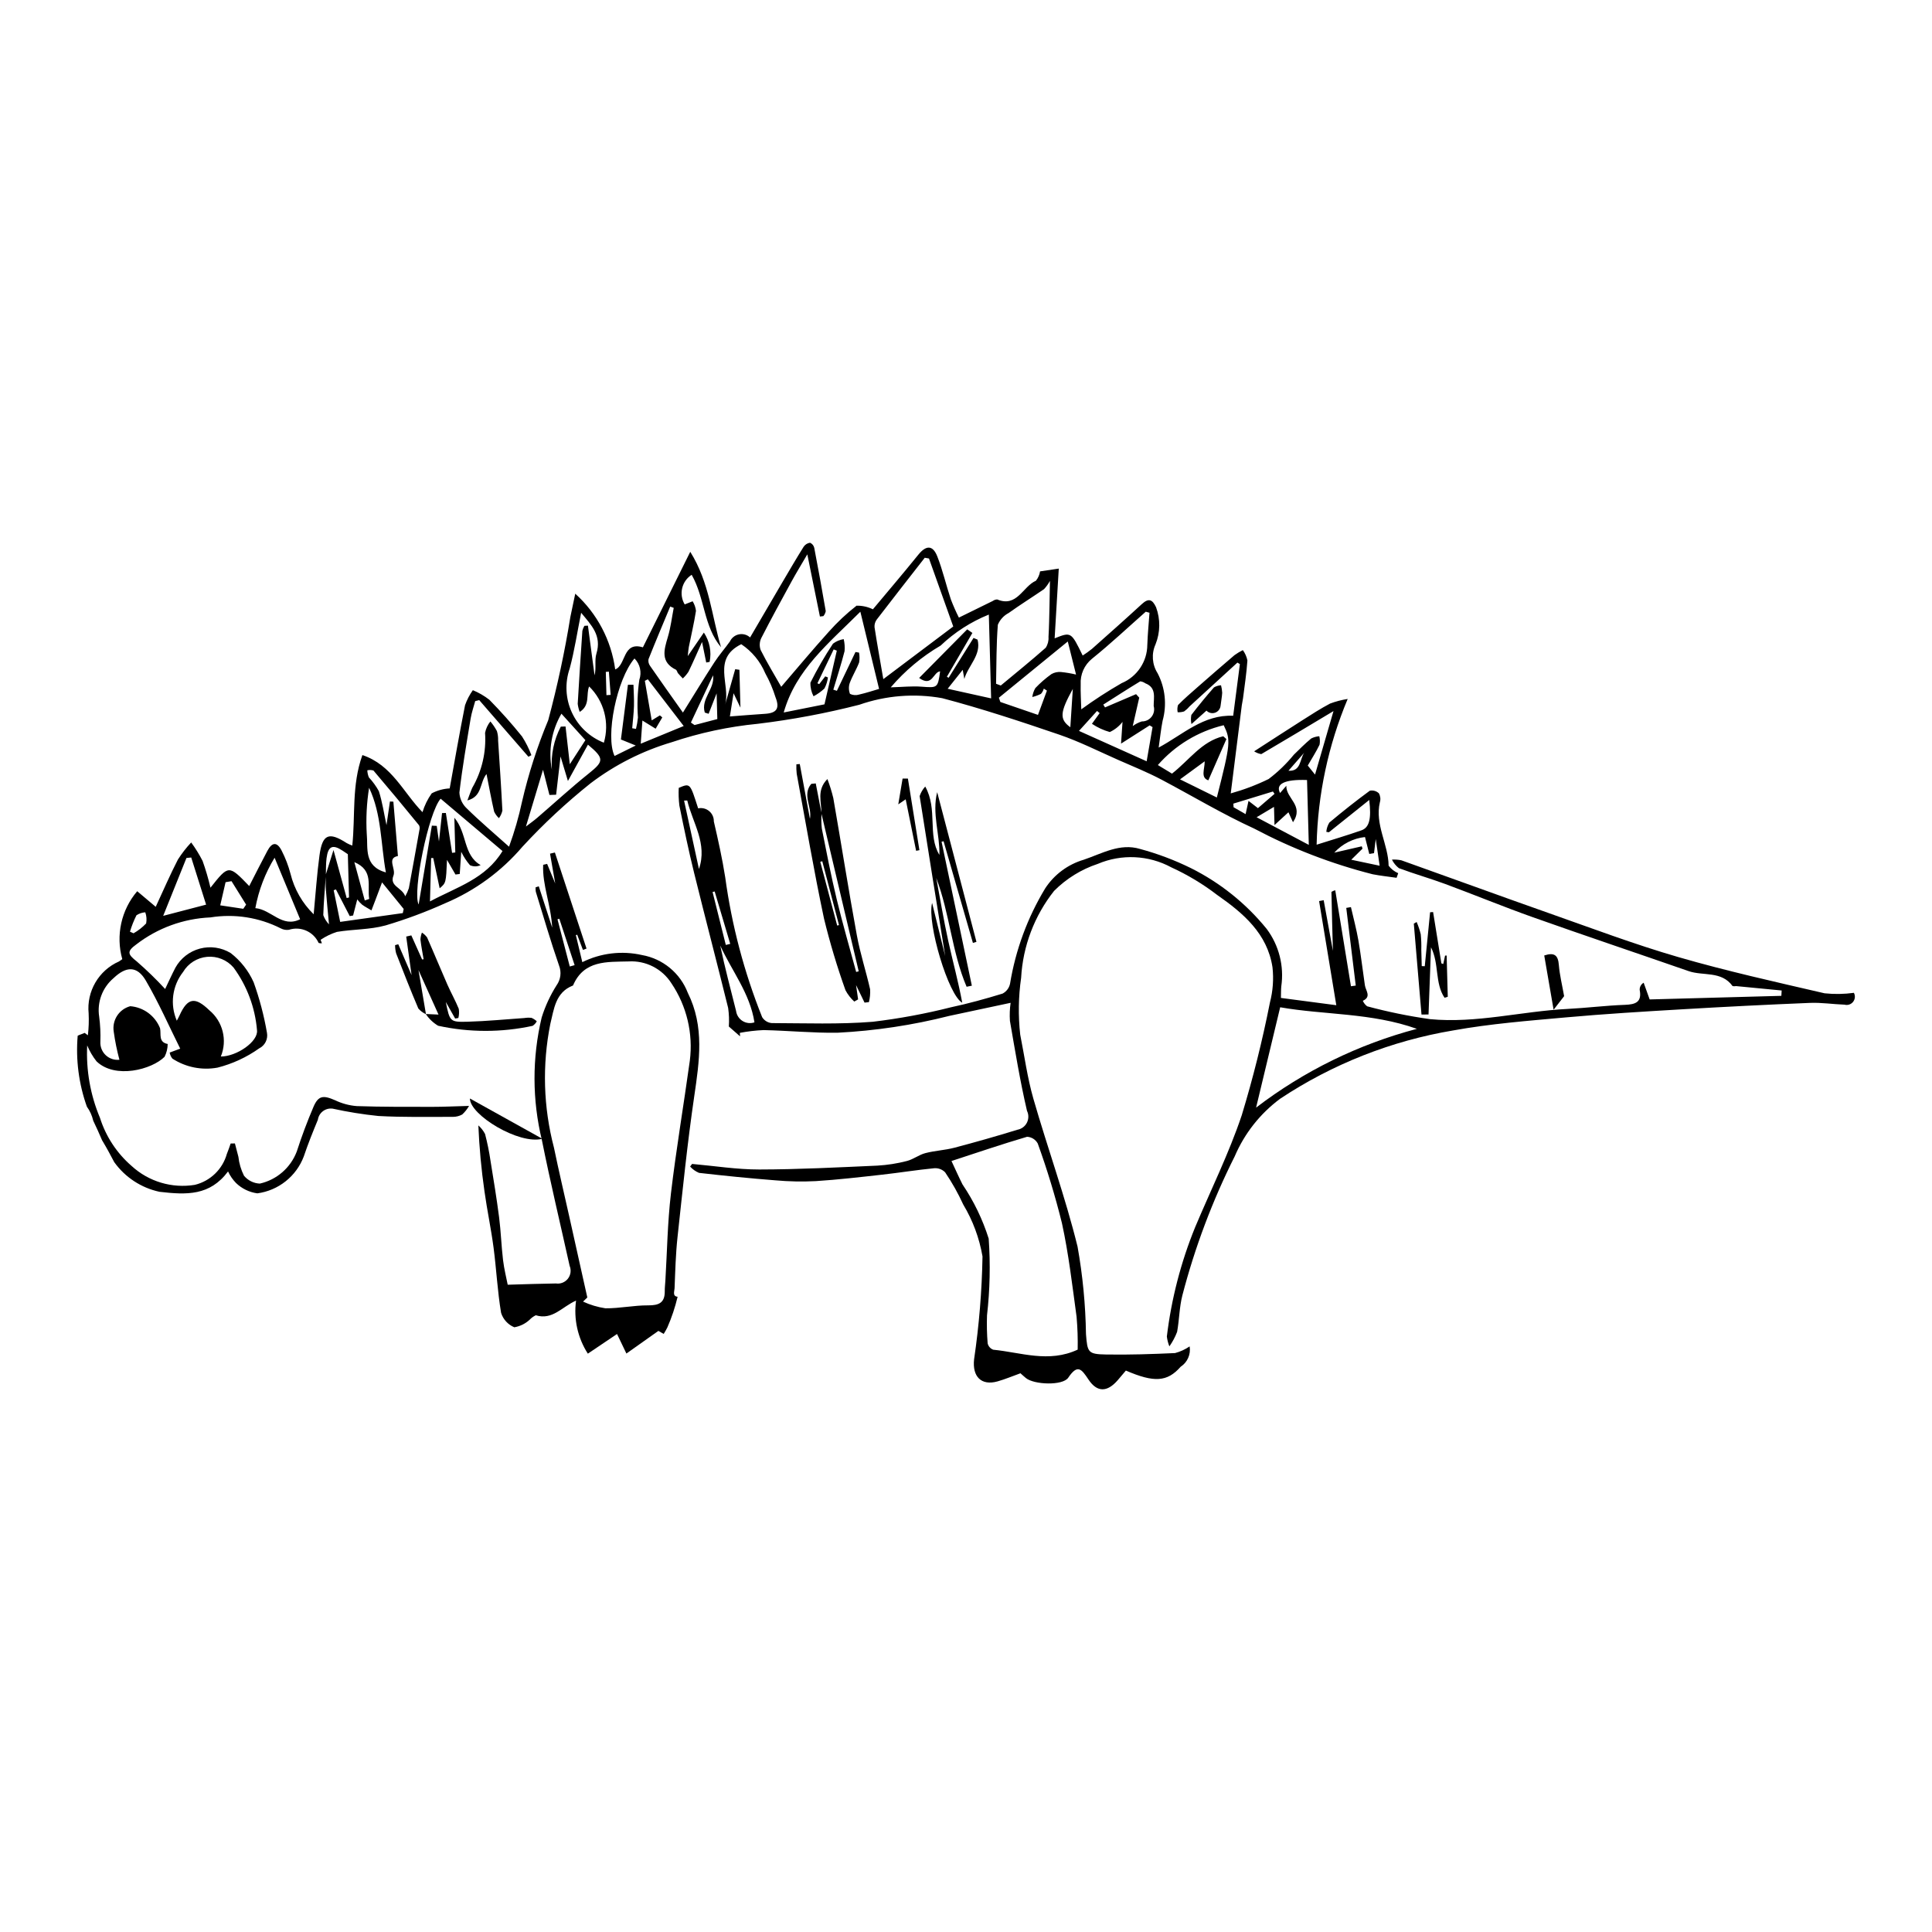
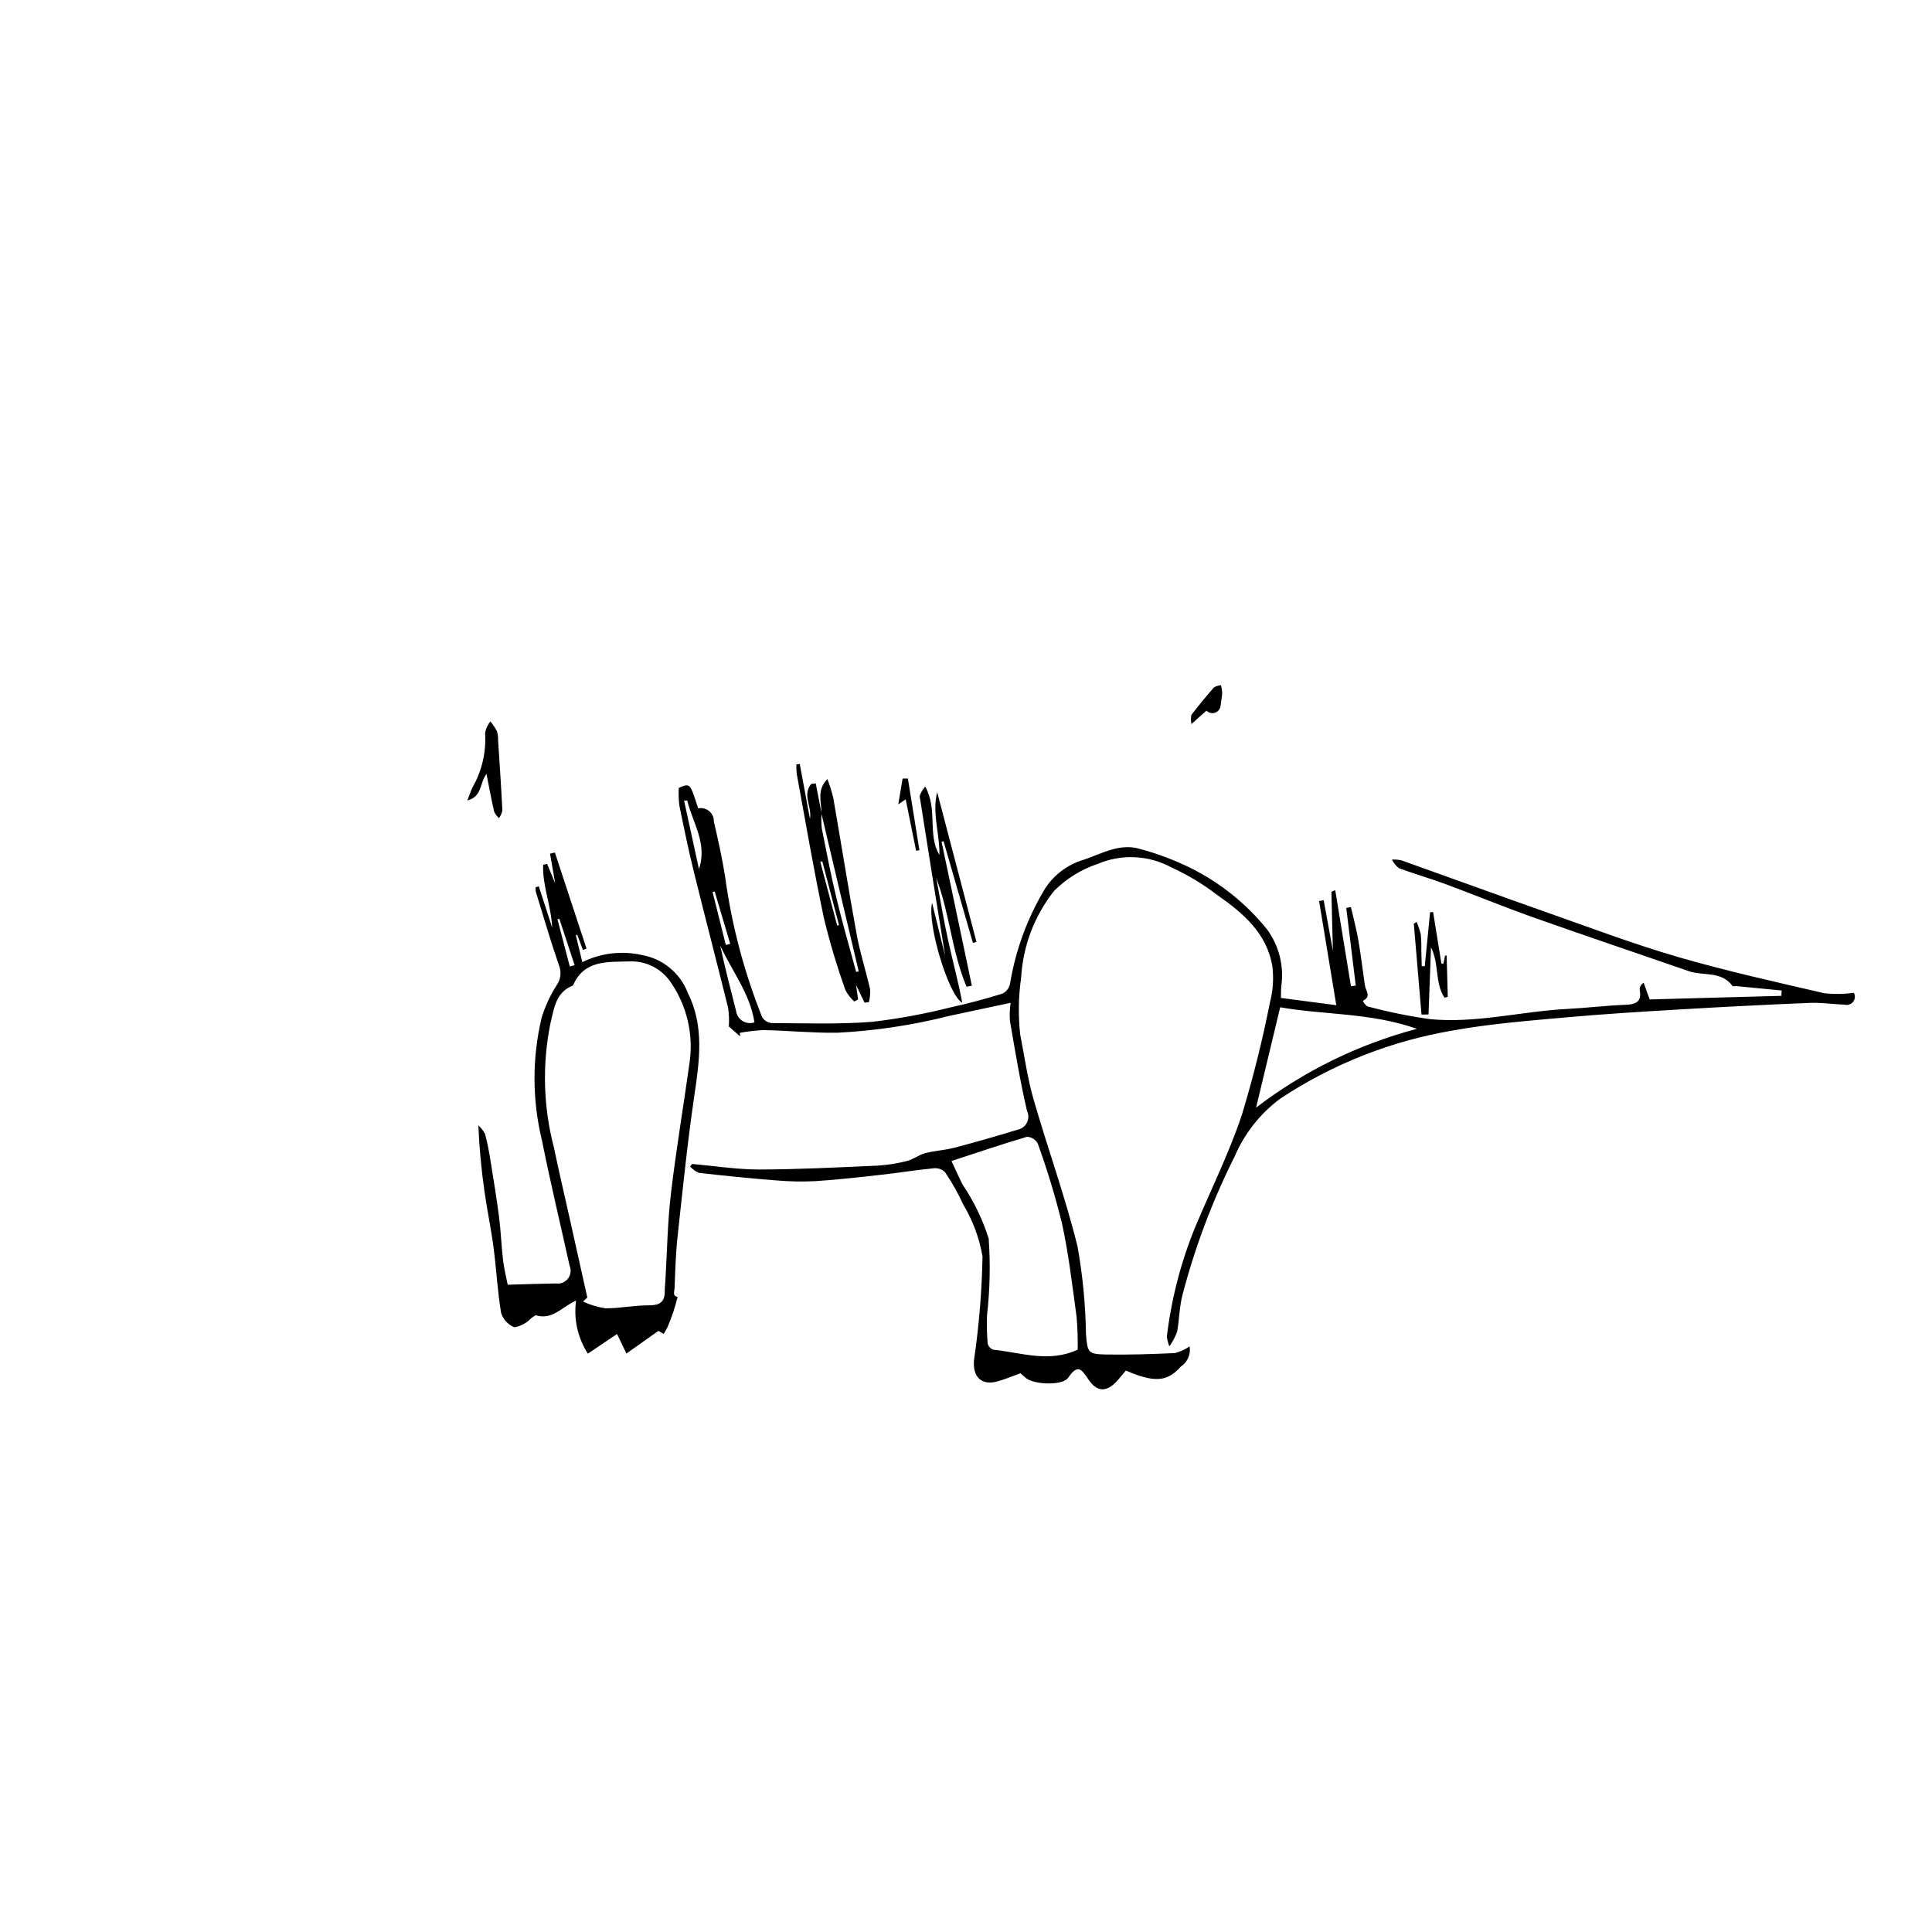
<svg xmlns="http://www.w3.org/2000/svg" fill="#000000" width="800px" height="800px" version="1.1" viewBox="144 144 512 512">
  <g>
-     <path d="m512 373.42c-0.09-5.707-3.695-10.914-2.32-16.809 0.242-0.797 0.145-1.656-0.266-2.383-0.641-0.605-1.539-0.859-2.402-0.68-3.664 2.688-7.234 5.516-10.715 8.438l-0.004 0.004c-0.457 0.746-0.738 1.59-0.809 2.461l0.688 0.109c3.488-2.793 6.977-5.582 10.691-8.559 0.594 4.981 0.035 7.305-2.074 8.047-3.746 1.32-7.566 2.438-11.871 3.805 0.297-13.277 3.09-26.379 8.234-38.625-1.594 0.25-3.16 0.656-4.668 1.223-2.519 1.328-4.922 2.887-7.328 4.414-4.129 2.621-8.227 5.297-12.797 8.242 0.574 0.375 1.215 0.625 1.891 0.742 6.117-3.59 12.195-7.246 19.141-11.406-1.801 6.188-3.352 11.527-4.894 16.828l-1.926-2.391c1.078-1.867 2.215-3.637 3.121-5.516l0.004-0.004c0.141-0.746 0.113-1.516-0.07-2.254-0.746 0.059-1.477 0.262-2.144 0.598-1.621 1.348-3.117 2.844-4.621 4.32v0.004c-1.957 2.398-4.195 4.555-6.664 6.422-3.223 1.574-6.586 2.848-10.039 3.809 0.965-7.703 1.945-15.516 2.93-23.324 0.078-0.625 0.246-1.238 0.324-1.863 0.422-3.34 0.938-6.676 1.164-10.027l0.004-0.004c-0.199-0.992-0.613-1.934-1.211-2.754-0.77 0.383-1.508 0.824-2.207 1.328-3.305 2.809-6.57 5.656-9.828 8.512-1.75 1.535-3.516 3.059-5.141 4.715-0.199 0.621-0.23 1.281-0.094 1.918 0.578 0.02 1.152-0.055 1.703-0.223 0.516-0.367 0.984-0.797 1.391-1.285 4.242-3.891 8.488-7.773 12.734-11.66l0.656 0.398c-0.605 4.664-1.211 9.328-1.777 13.691-7.91-0.34-13.254 4.941-19.746 8.43 0.379-2.629 0.605-4.898 1.047-7.121 1.164-4.203 0.691-8.691-1.32-12.559-1.473-2.301-1.684-5.191-0.559-7.68 1.266-3.148 1.316-6.652 0.141-9.832-0.984-2.102-1.988-2.477-3.777-0.828-4.359 4.012-8.793 7.941-13.223 11.875-0.785 0.629-1.602 1.215-2.445 1.754-3.07-6.293-3.07-6.293-7.434-4.555 0.363-6.133 0.719-12.141 1.094-18.484-2.195 0.328-3.578 0.535-4.957 0.738-0.145 0.91-0.523 1.766-1.098 2.481-3.481 1.508-4.992 7.141-10.25 4.961-0.422 0.004-0.828 0.141-1.168 0.391-2.859 1.395-5.711 2.805-8.996 4.418v0.004c-0.793-1.574-1.504-3.188-2.133-4.836-1.258-3.773-2.144-7.68-3.586-11.375-1.195-3.059-2.973-3.008-5.023-0.473-4.109 5.082-8.352 10.055-12.047 14.48-1.348-0.66-2.836-0.988-4.336-0.957-2.656 2.078-5.121 4.391-7.359 6.914-4.344 4.82-8.5 9.809-12.602 14.578-1.773-3.121-3.75-6.363-5.449-9.746v0.004c-0.379-1.043-0.316-2.191 0.176-3.188 2.586-5.062 5.32-10.051 8.047-15.043 1.172-2.144 2.449-4.227 4.141-7.121l3.34 16.473 0.922-0.105-0.004-0.004c0.316-0.379 0.531-0.832 0.629-1.316-0.961-5.606-1.98-11.203-3.051-16.793-0.141-0.598-0.555-1.094-1.117-1.336-0.684 0.102-1.293 0.48-1.684 1.051-1.902 3.039-3.711 6.141-5.527 9.23-2.871 4.887-5.723 9.781-8.672 14.816l0.004 0.004c-0.793-0.73-1.887-1.035-2.941-0.824-1.059 0.207-1.949 0.906-2.406 1.883-1.355 1.887-2.898 3.644-4.16 5.59-2.723 4.195-5.316 8.477-8.297 13.254-3.043-4.305-5.906-8.316-8.707-12.371h0.004c-0.379-0.516-0.531-1.16-0.414-1.785 1.859-4.672 3.82-9.301 5.75-13.941l0.93 0.352c-0.5 2.566-0.805 5.188-1.547 7.684-1.023 3.441-2.059 6.699 2.207 8.746 0.172 0.254 0.309 0.531 0.41 0.82 0.418 0.512 0.891 0.973 1.344 1.453 0.57-0.531 1.078-1.133 1.504-1.789 1.164-2.387 2.215-4.828 3.59-7.879 0.484 2.391 0.797 3.918 1.105 5.449l0.902-0.168v-0.004c0.547-2.688-0.004-5.484-1.527-7.766-1.488 2.172-2.731 3.988-4.273 6.238 0.137-1.18 0.164-1.805 0.285-2.41 0.641-3.195 1.398-6.371 1.898-9.586-0.105-0.898-0.41-1.766-0.887-2.535l-2.102 0.832c-1.605-2.688-0.789-6.164 1.848-7.852 3.508 6.164 3.164 13.699 7.781 19.195-2.469-8.234-3.039-17.09-8.156-25.289-4.477 9.035-8.57 17.289-12.551 25.32-5.426-1.66-4.426 4.758-7.34 5.852-1.047-7.731-4.797-14.84-10.586-20.07-0.535 2.543-0.922 4.344-1.293 6.148-1.488 9.215-3.445 18.352-5.867 27.367-2.91 6.988-5.234 14.211-6.941 21.586-0.867 4.059-2.019 8.051-3.449 11.949-4.16-3.727-7.797-6.793-11.172-10.121v-0.004c-1.188-1.09-1.902-2.606-1.98-4.219 0.762-6.57 1.902-13.098 2.981-19.629 0.258-1.562 0.797-3.074 1.207-4.609l1.066-0.262 13.043 15.012 0.781-0.422v-0.004c-0.648-1.742-1.484-3.406-2.492-4.969-2.719-3.379-5.606-6.621-8.648-9.711-1.34-1.039-2.812-1.895-4.375-2.539-0.871 1.223-1.566 2.559-2.066 3.977-1.516 7.613-2.836 15.27-4.07 22.055-1.664 0.086-3.285 0.531-4.762 1.305-1.082 1.52-1.906 3.203-2.445 4.988-5.078-5.176-8.082-12.5-15.926-15.129-2.883 7.996-1.836 15.992-2.68 23.984-0.508-0.18-1-0.398-1.473-0.656-4.75-3.062-6.457-2.375-7.223 3.281-0.676 4.977-1 10-1.539 15.582-3.008-2.934-5.133-6.652-6.137-10.734-0.562-2.137-1.355-4.199-2.363-6.164-1.215-2.34-2.519-2.25-3.773 0.105-1.633 3.062-3.184 6.168-4.805 9.312-5.445-5.648-5.445-5.648-10.27 0.438v0.004c-0.562-2.402-1.258-4.773-2.086-7.098-0.871-1.711-1.883-3.348-3.023-4.894-1.312 1.395-2.488 2.91-3.516 4.523-2.094 4.059-3.902 8.266-5.883 12.531-1.766-1.484-3.254-2.742-4.906-4.133-4.242 4.965-5.723 11.719-3.957 18.004-0.168 0.117-0.496 0.375-0.848 0.594l0.004 0.004c-5.394 2.359-8.656 7.926-8.07 13.785 0.094 1.934 0.027 3.871-0.203 5.793l-0.852-0.641c-0.539 0.262-1.336 0.488-1.848 0.754-0.539 6.371 0.293 12.789 2.441 18.812 0.801 1.109 1.371 2.367 1.676 3.703 0.824 1.727 1.613 3.453 2.352 5.199 1.141 1.883 2.191 3.828 3.223 5.801v-0.004c2.879 4.016 7.152 6.816 11.984 7.852 7.211 0.84 13.34 1.082 18.172-5.394 0.527 1.137 1.242 2.176 2.117 3.07 1.543 1.488 3.523 2.449 5.648 2.734 2.742-0.367 5.328-1.473 7.496-3.191 2.164-1.719 3.824-3.988 4.805-6.574 1.105-3.297 2.414-6.531 3.742-9.75h-0.004c0.285-1.883 2.027-3.188 3.914-2.93 3.996 0.879 8.039 1.527 12.109 1.945 6.586 0.367 13.203 0.223 19.809 0.23 0.848-0.004 1.684-0.219 2.426-0.629 0.711-0.664 1.324-1.43 1.812-2.273-3.816 0.105-6.731 0.25-9.641 0.25-6.711-0.004-13.43 0.031-20.137-0.199h0.004c-1.996-0.16-3.949-0.691-5.754-1.559-3.16-1.383-4.438-1.223-5.727 1.809-1.648 3.867-3.133 7.82-4.418 11.82h-0.004c-1.633 4.285-5.305 7.465-9.777 8.469-1.633-0.07-3.156-0.828-4.195-2.09-0.789-1.57-1.293-3.269-1.484-5.019-0.312-1.18-0.617-2.359-0.922-3.539l-1.133 0.027c-0.328 0.906-0.609 1.832-0.988 2.719h-0.004c-1.133 4.082-4.383 7.231-8.5 8.234-6.051 0.988-12.223-0.852-16.742-4.996-3.922-3.394-6.828-7.809-8.391-12.754-2.551-6.066-3.711-12.629-3.391-19.203 0.629 1.512 1.461 2.934 2.473 4.219 4.926 4.762 14.672 2.184 18.035-1.207h-0.004c0.539-1.051 0.82-2.211 0.828-3.391-2.535-0.488-1.676-2.633-2.023-4.18v0.004c-1.305-3.293-4.367-5.555-7.894-5.836-2.984 0.801-4.875 3.731-4.375 6.777 0.344 2.504 0.848 4.981 1.504 7.418-1.336 0.148-2.664-0.301-3.641-1.223-0.973-0.922-1.488-2.231-1.41-3.57 0.078-2.215-0.027-4.438-0.316-6.637-0.594-3.828 0.848-7.691 3.805-10.199 3.309-3.152 6.227-3.344 8.555 0.645 3.418 5.848 6.156 12.094 9.117 18.039-1.105 0.41-1.949 0.723-2.793 1.035 0.094 0.59 0.344 1.145 0.719 1.605 3.535 2.297 7.82 3.152 11.965 2.387 3.961-1.004 7.703-2.734 11.035-5.102 1.527-0.758 2.371-2.438 2.066-4.113-0.785-4.559-1.965-9.039-3.527-13.391-1.355-3.047-3.449-5.711-6.086-7.75-2.441-1.488-5.383-1.918-8.148-1.188-2.762 0.73-5.109 2.551-6.5 5.051-1.016 1.949-1.914 3.965-2.723 5.656h-0.004c-2.371-2.57-4.883-5.012-7.523-7.305-2.402-1.891-2.695-2.641-0.094-4.527 5.648-4.34 12.5-6.832 19.617-7.137 6.383-1.027 12.926-0.004 18.688 2.926 0.652 0.336 1.395 0.461 2.121 0.352 3.129-1.008 6.512 0.492 7.867 3.484 0.281 0.094 0.574 0.125 0.867 0.09l-0.34-0.922h0.004c1.332-0.898 2.789-1.605 4.324-2.094 4.258-0.715 8.715-0.57 12.836-1.703v0.004c5.426-1.609 10.738-3.586 15.895-5.914 7.887-3.328 14.887-8.457 20.438-14.969 5.578-6.047 11.605-11.656 18.031-16.789 6.469-4.91 13.773-8.605 21.562-10.906 7.383-2.481 15.023-4.117 22.777-4.871 9.066-1.094 18.051-2.777 26.895-5.047 7.047-2.461 14.609-3.062 21.953-1.746 10.457 2.754 20.754 6.16 30.996 9.656 5.363 1.832 10.469 4.422 15.672 6.715 3.844 1.691 7.758 3.266 11.465 5.223 8.203 4.34 16.145 9.117 24.629 13.004h-0.004c9.926 5.254 20.445 9.309 31.332 12.07 2.094 0.41 4.227 0.625 6.34 0.934l0.43-1.219c-1.004-0.426-1.879-1.113-2.539-1.984zm-319.48 28.164c1.355-2.289 3.734-3.781 6.383-4.016 2.648-0.234 5.25 0.824 6.988 2.84 3.57 4.863 5.723 10.621 6.219 16.633 0.344 2.981-5.367 6.934-9.59 6.949v0.004c1.781-4.316 0.543-9.293-3.055-12.27-3.738-3.609-5.75-3.375-7.894 1.391-0.195 0.438-0.438 0.852-0.715 1.387v-0.004c-1.852-4.285-1.215-9.238 1.664-12.914zm-9.793-12.859c-0.98 1.027-2.106 1.91-3.34 2.609l-0.945-0.43c0.445-1.496 1.02-2.953 1.723-4.348 0.695-0.461 1.504-0.734 2.336-0.785 0.336 0.945 0.414 1.965 0.227 2.953zm4.519-2.016c2.262-5.621 4.215-10.48 6.168-15.34l1.262-0.121c1.301 4.121 2.602 8.238 3.945 12.492-3.75 0.98-7.109 1.855-11.375 2.969zm21.223-1.871c-2.035-0.305-4.07-0.609-6.106-0.914 0.473-2.043 0.945-4.086 1.414-6.133l1.578-0.27c1.289 2.07 2.578 4.144 3.867 6.215zm3.199-0.172c0.867-4.727 2.598-9.254 5.102-13.359 2.457 5.922 4.582 11.043 6.766 16.305-4.793 2.379-7.606-2.57-11.867-2.945zm30.176-2.438-1.176 0.398c-0.879-3.231-1.758-6.465-2.762-10.152 5.234 2.203 3.352 6.418 3.941 9.758zm-0.031-29.461c3.352 7.078 3.066 14.832 4.449 22.441-5.922-1.672-4.707-6.449-5.062-10.168l-0.004 0.004c-0.238-4.102-0.031-8.219 0.617-12.277zm-12.141 33.754c0.105-3.383 0.406-6.758 0.652-10.133-0.004 1.148-0.039 2.297 0.043 3.441 0.203 2.734 0.484 5.465 0.82 9.133-0.676-0.699-1.191-1.531-1.516-2.441zm0.691-10.836c0.039-1.418-0.004-2.848 0.176-4.246 0.41-3.211 1.594-3.742 4.231-2.012 0.605 0.398 1.203 0.809 1.41 0.949 0.113 4.086 0.211 7.769 0.312 11.457l-0.617 0.164c-1.082-3.934-2.16-7.871-3.496-12.73-0.852 2.719-1.438 4.578-2.016 6.418zm20.383 10.297c-5.344 0.75-10.688 1.5-16.598 2.328-0.586-2.852-1.152-5.621-1.719-8.387l0.598-0.215c1.219 2.356 2.434 4.711 3.652 7.066l0.895-0.156 1.102-4.273-0.004 0.004c0.379 0.504 0.812 0.973 1.285 1.395 0.781 0.57 1.648 1.02 2.481 1.516 0.352-0.914 0.703-1.828 1.051-2.746 0.516-1.363 1.027-2.727 1.758-4.672 2.106 2.586 3.918 4.812 5.731 7.039zm0.645-4.449c-0.809-2.356-4.262-2.625-3.113-5.519 0.703-1.777-1.867-4.598 1.172-5.156l-1.203-14.406-0.91-0.047c-0.297 2.023-0.594 4.047-0.914 6.258-0.668-3.109-1.105-6.117-2.016-8.98v-0.004c-0.73-1.324-1.621-2.555-2.652-3.66-0.246-0.598-0.387-1.23-0.414-1.875 0.539-0.129 1.102-0.109 1.629 0.055 4.082 4.797 8.109 9.637 12.09 14.523l-0.004-0.004c0.176 0.379 0.211 0.805 0.098 1.207-0.914 5.168-1.852 10.332-2.809 15.492h-0.004c-0.246 0.734-0.566 1.441-0.949 2.113zm6.555 1.359 0.309-11.488 0.555-0.027c0.547 2.582 1.094 5.16 1.703 8.031 1.684-1.422 1.684-1.422 1.945-7.535 0.781 1.348 1.516 2.617 2.25 3.887l1.129-0.152c0.125-1.855 0.25-3.715 0.395-5.867h0.004c0.609 1.277 1.387 2.473 2.312 3.547 0.898 0.414 1.934 0.406 2.828-0.023-4.695-2.699-3.496-8.457-6.969-12.555 0.102 3.672 0.176 6.434 0.25 9.195l-0.852 0.109-1.648-10.57-1.012 0.031c-0.305 2.797-0.609 5.594-0.816 7.527l-0.59-4.133-1.293-0.062c-1.16 6.93-2.324 13.859-3.504 20.898-1.68-3.301 2.613-24.414 5.832-28.039 5.461 4.621 10.789 9.129 16.395 13.867-4.469 7.371-12.023 9.504-19.223 13.355zm34.836-49.754c2.184 2.41 4.219 4.656 6.352 7.012-1.281 1.977-2.574 3.977-4.129 6.375-0.402-3.562-0.77-6.781-1.133-10l-1.258 0.039c-1.836 3.516-2.652 7.469-2.363 11.422-0.984-5.094-0.082-10.371 2.531-14.848zm7.238 15.852c-4.676 3.746-9.094 7.816-13.641 11.723-0.941 0.809-1.965 1.527-3.004 2.324 1.605-5.336 3.168-10.527 4.527-15.035 0.438 1.719 1.07 4.195 1.703 6.672l1.77-0.062c0.371-3.219 0.746-6.434 1.172-10.137 0.684 2.262 1.25 4.144 1.957 6.496 1.98-3.594 3.625-6.574 5.305-9.629 4.398 3.672 4.25 4.414 0.211 7.648zm4.008-8.168c-3.754-1.477-6.793-4.348-8.48-8.012s-1.891-7.836-0.574-11.648c1.27-4.727 1.992-9.598 3.035-14.77 2.648 3.223 5.527 6 4.043 10.836-0.527 1.723 0.012 3.773-0.492 5.746-0.582-4.391-1.168-8.781-1.754-13.176l-0.93 0.051h-0.004c-0.25 0.414-0.434 0.863-0.543 1.332-0.441 6.438-0.852 12.879-1.23 19.324h-0.004c0.09 0.738 0.27 1.465 0.535 2.16 2.867-1.797 1.605-4.688 2.496-6.742h0.004c1.938 1.895 3.328 4.285 4.012 6.91 0.688 2.625 0.648 5.387-0.113 7.988zm0.684-12.598c-0.055-2.055-0.113-4.109-0.168-6.168l0.809-0.059c0.156 2.051 0.316 4.106 0.473 6.156zm8.715-4.078v0.004c-0.488 3.309-0.613 6.66-0.367 9.996-0.102 1.016-0.273 2.023-0.52 3.019l-1.004-0.172c0.164-1.953 0.41-3.902 0.469-5.859 0.055-1.887-0.078-3.781-0.133-5.668l-1.465-0.004c-0.625 4.879-1.25 9.758-1.859 14.512l3.93 1.594c-2.266 1.121-3.938 1.949-5.613 2.777-2.492-5.168 0.578-20.328 5.277-25.84h0.004c1.477 1.477 1.973 3.672 1.281 5.644zm0.375 16.941c0.168-2.309 0.305-4.223 0.441-6.137 1.164 0.727 2.336 1.449 3.508 2.168 0.586-1 1.176-2.004 1.762-3.004l-0.641-0.531-2.164 1.324c-0.633-3.648-1.227-7.062-1.816-10.48l0.785-0.402c3.031 3.945 6.062 7.891 9.512 12.379-3.984 1.645-7.496 3.09-11.387 4.688zm14.254-4.941-0.961-0.66 5.875-12.523c0.5 3.66-3.305 6.211-2.195 9.879l1.016 0.32c0.652-1.668 1.309-3.336 2.117-5.406 0.066 2.379 0.121 4.398 0.188 6.805zm18.699-2.977c-3.027 0.195-6.051 0.449-9.332 0.699 0.32-2.019 0.609-3.84 0.973-6.152l1.828 3.82c-0.105-3.891-0.191-6.965-0.273-10.035l-1.117-0.152c-0.887 3.129-1.777 6.258-2.664 9.387 1.477-5.285-3.574-12.141 4.269-16.012 2.828 1.887 5.039 4.566 6.359 7.699 1.125 2.019 2.035 4.152 2.719 6.359 1.16 2.945 0.34 4.188-2.762 4.387zm24.891-5.094c-0.793 0.238-1.645 0.172-2.391-0.188-0.359-0.922-0.383-1.941-0.066-2.883 0.688-1.871 1.781-3.59 2.488-5.453l-0.004 0.004c0.148-0.863 0.145-1.746-0.02-2.606l-0.945-0.16-4.926 10.285-0.949-0.305c1.012-3.398 2.109-6.773 2.984-10.203v-0.004c0.094-1.066 0.016-2.141-0.227-3.184-1.031 0.164-2.008 0.574-2.844 1.203-2.199 3.316-4.195 6.766-5.977 10.328-0.043 1.254 0.242 2.5 0.824 3.613 1.055-0.551 2.027-1.246 2.887-2.066 0.484-0.91 0.797-1.902 0.926-2.922l-0.711-0.293-1.598 2.062-0.477-0.23c1.438-2.992 2.871-5.981 4.309-8.973l0.832 0.332c-1.047 4.562-2.098 9.121-3.269 14.227-3.039 0.605-6.695 1.336-10.801 2.156 3.215-11.367 11.855-18.25 20.309-26.703 1.762 7.269 3.348 13.797 4.961 20.457-1.484 0.43-3.379 1.066-5.316 1.504zm4.109-17.867c-0.051-0.73 0.16-1.453 0.602-2.035 4.203-5.481 8.465-10.914 12.707-16.359l1.125 0.195c2.07 5.801 4.137 11.598 6.43 18.02-5.543 4.172-11.66 8.777-18.535 13.949-0.852-4.961-1.648-9.355-2.328-13.77zm19.383 16.32c1.691-2.125 2.789-3.504 3.992-5.019l0.426 2.414c1.031-3.566 4.555-6.344 3.504-10.41l-1.066-0.453c-2.199 3.519-4.398 7.035-6.598 10.551l-0.465-0.258c2.254-3.875 4.508-7.746 6.762-11.621l-1.371-0.949c-4.191 4.238-8.383 8.477-12.742 12.887 3.531 2.519 3.703-1.594 5.559-1.758-0.609 4.434-0.699 4.387-4.918 4.066-2.547-0.195-5.129 0.09-8.164 0.176l0.004-0.004c3.758-4.398 8.223-8.137 13.211-11.062 3.703-3.519 8.039-6.309 12.777-8.219 0.188 6.824 0.383 14.066 0.609 22.211-4.062-0.898-7.461-1.652-11.52-2.551zm38.242-7.945c4.914-3.957 9.52-8.293 14.254-12.473l0.992 0.277c-0.199 2.824-0.484 5.644-0.574 8.469l-0.004 0.004c-0.012 4.461-2.699 8.477-6.816 10.191-3.68 2.117-7.246 4.43-10.684 6.93-0.062-2.238-0.211-4.434-0.156-6.629-0.152-2.606 0.961-5.125 2.988-6.769zm-24.945-9.008c0.559-1.34 1.566-2.441 2.852-3.113 3.066-2.195 6.273-4.191 9.383-6.328h0.004c0.613-0.66 1.141-1.398 1.57-2.191-0.047 2.719-0.07 4.727-0.121 6.731-0.066 2.711-0.102 5.426-0.262 8.133 0.074 1.008-0.184 2.012-0.738 2.856-3.883 3.434-7.922 6.691-11.91 10.008l-1.246-0.465c0.113-5.211 0.059-10.438 0.469-15.629zm19.211 27.152c-2.926-2.117-2.769-3.93 0.66-10.16-0.246 3.801-0.434 6.715-0.66 10.16zm-2.484-14.637h0.004c-0.871-0.074-1.746 0.113-2.508 0.539-1.543 1.102-2.977 2.348-4.285 3.723-0.422 0.727-0.699 1.531-0.805 2.367 0.793-0.195 1.562-0.473 2.293-0.836 0.355-0.398 0.613-0.875 0.754-1.391l0.828 0.531c-0.77 2.082-1.535 4.164-2.371 6.43-3.086-1.062-6.527-2.246-9.973-3.426l-0.387-1.125c5.832-4.758 11.664-9.52 18.258-14.902 0.762 3.055 1.367 5.473 2.191 8.758l-0.004 0.004c-1.316-0.312-2.648-0.535-3.992-0.672zm22.711 23.66c-5.992-2.691-11.66-5.234-17.934-8.051 1.895-2.09 3.34-3.691 4.789-5.289l0.688 0.574c-0.676 0.934-1.348 1.867-2.047 2.836l0.004-0.004c1.449 0.973 3.047 1.711 4.731 2.184 1.324-0.613 2.481-1.535 3.371-2.691-0.141 2.051-0.227 3.356-0.391 5.762 3.004-1.918 5.297-3.379 7.586-4.84l0.766 0.465zm1.859-14.652h0.004c0.277 0.98 0.074 2.031-0.547 2.84-0.621 0.805-1.586 1.27-2.606 1.25-0.863 0.273-1.672 0.691-2.398 1.234l1.723-7.535-0.84-0.926c-2.742 1.172-5.484 2.34-8.227 3.512l-0.465-0.746c3.258-2.07 6.5-4.16 9.797-6.164h-0.004c0.484 0.059 0.945 0.234 1.344 0.516 3.016 1.164 2.203 3.777 2.223 6.019zm16.738 24.246c-3.094-1.523-6.125-3.016-9.75-4.805 2.445-1.789 4.328-3.168 6.535-4.781 0.008 2.121-1.168 4.309 0.965 5.039 1.672-3.82 3.231-7.379 4.789-10.934l-0.836-0.746c-5.731 1.359-9.004 6.328-13.586 9.902l-3.746-2.273c4.582-5.242 10.68-8.93 17.449-10.555 1.914 3.918 1.816 4.856-1.816 19.152zm23.156-11.863c-1.195 1.738-0.836 5.008-4.172 4.769 1.477-1.684 2.828-3.227 4.176-4.769zm-14.758 12.762-0.773 3.508-3.188-1.82-0.059-0.961c3.496-1.07 6.988-2.141 10.484-3.211l0.434 0.617c-1.406 1.211-2.812 2.422-4.402 3.793zm2.144 4.336c1.793-1.07 3.074-1.836 4.609-2.75 0.047 1.684 0.078 2.894 0.133 4.824 1.516-1.395 2.352-2.16 3.691-3.391l1.211 2.644c2.988-4.508-1.844-6.215-1.773-9.668-0.762 0.883-1.188 1.379-1.656 1.922-1.27-2.41 1.203-3.664 7.148-3.445 0.148 5.391 0.297 10.824 0.469 17.188-4.883-2.586-9.051-4.793-13.832-7.324zm25.082 11.262c1.25-1.234 2.117-2.086 2.981-2.938l-0.195-0.621c-2.43 0.559-4.859 1.121-7.289 1.68v-0.004c2.125-2.32 5.019-3.789 8.145-4.133l1.133 4.477 1.258-0.203 0.457-3.75c0.336 2.285 0.641 4.391 1.035 7.078-2.754-0.582-4.926-1.039-7.523-1.59z" />
    <path d="m635.3 407.11c-2.57 0.355-5.176 0.395-7.758 0.125-12.988-3.008-26.023-5.902-38.82-9.613-11.617-3.371-22.973-7.664-34.398-11.684-13.008-4.582-25.953-9.324-38.945-13.949h0.004c-0.824-0.172-1.664-0.234-2.504-0.184 0.434 0.887 1.062 1.66 1.844 2.266 4.035 1.516 8.199 2.688 12.246 4.184 7.801 2.887 15.5 6.066 23.336 8.848 13.691 4.856 27.465 9.48 41.191 14.25 3.871 1.344 8.707-0.121 11.66 3.973 0.305 0.059 0.617 0.059 0.922 0 4.027 0.383 8.055 0.77 12.082 1.164l-0.082 1.418c-11.586 0.316-23.172 0.633-34.902 0.953-0.469-1.305-1.027-2.867-1.59-4.43-0.66 0.383-1.066 1.09-1.059 1.855 0.645 3.293-1.062 3.906-3.906 4.008-5.066 0.18-10.117 0.824-15.188 1.082-12.191 0.613-24.219 3.891-36.488 2.707-5.609-0.793-11.164-1.93-16.633-3.402-0.504-0.379-0.898-0.879-1.148-1.457 2.344-1.082 0.762-2.668 0.547-4.106-0.59-3.965-1.039-7.953-1.723-11.898-0.516-2.969-1.305-5.887-1.977-8.828l-1.238 0.211c0.84 6.863 1.676 13.723 2.516 20.586l-1.273 0.176c-1.379-8.434-2.758-16.863-4.16-25.438v0.004c-0.359 0.078-0.703 0.223-1.012 0.43 0.102 5.207 0.25 10.41 0.391 15.617-0.816-4.473-1.629-8.941-2.445-13.414l-1.215 0.23c1.512 9.141 3.019 18.285 4.559 27.598-5.082-0.668-9.746-1.281-14.676-1.93 0.027-1.031 0.004-2.066 0.094-3.094l0.004-0.004c0.773-5.363-0.613-10.816-3.848-15.164-5.481-6.758-12.344-12.266-20.133-16.152-4.312-2.121-8.82-3.82-13.461-5.07-5.348-1.602-10.039 1.211-14.902 2.856-4.188 1.23-7.805 3.906-10.203 7.559-4.703 7.762-7.871 16.355-9.34 25.312-0.234 1.117-0.957 2.074-1.973 2.606-4.516 1.387-9.082 2.644-13.699 3.633-6.816 1.723-13.734 3.004-20.715 3.836-8.879 0.715-17.844 0.375-26.77 0.348-1.043-0.094-1.984-0.676-2.535-1.57-4.769-11.91-8.059-24.363-9.789-37.078-0.781-4.969-1.879-9.895-3.016-14.797 0.027-1.055-0.43-2.062-1.242-2.738-0.809-0.672-1.883-0.941-2.914-0.723-2.168-6.684-2.051-6.731-5.144-5.426-0.078 1.566-0.023 3.137 0.168 4.691 1.211 5.973 2.449 11.945 3.91 17.863 2.941 11.938 6.074 23.832 9.016 35.77 0.23 1.629 0.293 3.273 0.18 4.914 0.887 0.777 1.938 1.695 2.984 2.613l-0.07-0.93c2.078-0.395 4.184-0.641 6.297-0.734 6.531 0.141 13.062 0.789 19.59 0.703v-0.004c9.996-0.508 19.922-2 29.621-4.461 5.324-1.141 10.652-2.273 16.25-3.465h0.004c-0.227 1.582-0.289 3.18-0.184 4.773 1.383 7.973 2.688 15.977 4.523 23.848v0.004c0.488 0.992 0.477 2.152-0.02 3.141-0.5 0.984-1.434 1.676-2.523 1.871-5.531 1.707-11.102 3.293-16.703 4.766-2.516 0.66-5.18 0.77-7.695 1.43-1.703 0.445-3.203 1.668-4.906 2.086l-0.004 0.004c-2.551 0.66-5.164 1.07-7.797 1.219-10.426 0.465-20.859 1.012-31.289 1.027-5.938 0.008-11.879-0.949-17.816-1.473l-0.516 0.688-0.004 0.004c0.652 0.727 1.457 1.301 2.359 1.676 6.734 0.766 13.48 1.453 20.234 1.977 3.566 0.32 7.148 0.391 10.727 0.207 5.863-0.375 11.707-1.055 17.551-1.707 4.598-0.512 9.172-1.254 13.773-1.703 1.086-0.098 2.16 0.293 2.93 1.07 1.836 2.711 3.445 5.57 4.805 8.547 2.539 4.227 4.269 8.891 5.106 13.75-0.16 9.129-0.902 18.242-2.231 27.277-0.5 4.547 1.883 7.055 6.207 5.844 1.996-0.559 3.922-1.379 6.082-2.156 0.34 0.301 0.875 0.805 1.445 1.27 2.164 1.77 9.758 2.07 11.219-0.098 2.481-3.676 3.504-2.312 5.359 0.484 2.305 3.473 4.977 3.359 7.719 0.219 0.758-0.867 1.488-1.754 2.195-2.59 7.481 3.227 10.961 3.035 14.52-1.016l0.008-0.004c1.785-1.168 2.715-3.277 2.371-5.387-1.18 0.805-2.484 1.398-3.863 1.77-6.09 0.277-12.195 0.484-18.289 0.379-4.801-0.086-4.941-0.547-5.32-5.398v-0.004c-0.121-7.777-0.867-15.531-2.234-23.188-3.258-13.23-7.949-26.105-11.715-39.223-1.586-5.531-2.356-11.297-3.481-16.957-0.559-5.004-0.48-10.062 0.242-15.047 0.465-8.395 3.512-16.441 8.73-23.035 3.25-3.262 7.219-5.719 11.59-7.168 6.297-2.672 13.465-2.332 19.48 0.922 4.32 1.973 8.402 4.43 12.168 7.324 6.891 4.809 13.297 10.234 14.648 19.172v0.004c0.344 3.121 0.109 6.281-0.68 9.32-1.992 10.078-4.484 20.051-7.473 29.883-3.398 10.129-8.203 19.789-12.352 29.672-3.777 9.273-6.297 19.012-7.492 28.957 0.109 0.895 0.336 1.773 0.668 2.613 0.844-1.191 1.535-2.481 2.051-3.844 0.582-3.195 0.586-6.519 1.387-9.648v-0.004c3.312-12.734 7.961-25.086 13.871-36.848 2.586-6.07 6.742-11.344 12.039-15.277 13.848-9.191 29.477-15.359 45.867-18.105 9.816-1.773 19.828-2.551 29.781-3.449 10.297-0.93 20.625-1.547 30.949-2.156 11.262-0.668 22.531-1.23 33.809-1.695 3.043-0.125 6.109 0.359 9.164 0.469h0.004c0.836 0.227 1.73-0.066 2.269-0.746 0.543-0.68 0.629-1.617 0.215-2.383zm-306.07-32.82-3.945-18.133 0.848-0.012c1.426 5.969 5.406 11.418 3.098 18.145zm4.164 5.957 4.125 13.891-1.172 0.277c-1.168-4.676-2.336-9.348-3.504-14.023zm5.676 31.672c-1.434-5.758-2.984-11.492-4.199-17.332 3.066 6.719 7.883 12.664 9.066 20.34v0.004c-1.047 0.359-2.203 0.23-3.144-0.352-0.941-0.582-1.574-1.559-1.723-2.656zm79.945 35.117v0.004c2.5 6.914 4.641 13.957 6.406 21.094 1.793 8.195 2.754 16.582 3.894 24.906h-0.004c0.25 2.867 0.344 5.746 0.285 8.625-7.68 3.582-15.031 0.742-22.375 0.023-0.746-0.273-1.305-0.906-1.484-1.684-0.199-2.473-0.254-4.953-0.168-7.43 0.773-6.75 0.922-13.555 0.445-20.328-1.609-5.098-3.945-9.934-6.941-14.359-1.023-2.043-1.949-4.137-2.922-6.207 6.902-2.254 13.43-4.477 20.035-6.422h0.004c1.188 0.066 2.254 0.738 2.824 1.781zm57.863-9.512c2.125-8.859 4.144-17.262 6.383-26.586 11.602 2.047 24.191 1.418 36.219 5.715l-0.004 0.004c-15.438 4.074-29.918 11.168-42.598 20.871z" />
    <path d="m323.55 471.85c1.352-12.438 2.609-24.895 4.422-37.266 1.371-9.359 2.773-18.504-1.703-27.484-2.012-5.231-6.617-9.027-12.141-10.004-5.328-1.207-10.91-0.539-15.809 1.883-0.617-2.578-1.164-4.871-1.715-7.168l0.359-0.094 1.52 4.019 0.949-0.355c-2.793-8.484-5.586-16.969-8.379-25.453l-1.289 0.301c0.465 2.672 0.93 5.348 1.375 7.894-0.684-1.648-1.418-3.418-2.148-5.188l-1.047 0.238c-0.25 5.387 2.051 10.508 2.398 16.672-1.352-4.164-2.457-7.562-3.562-10.965l-0.828 0.258h-0.008c-0.035 0.391-0.02 0.785 0.047 1.172 2.016 6.535 3.918 13.113 6.16 19.57 0.688 1.742 0.441 3.715-0.652 5.231-1.684 2.66-3.012 5.527-3.949 8.527-2.559 10.711-2.531 21.879 0.07 32.578 2.231 11.125 4.883 22.168 7.336 33.246 0.473 1.133 0.297 2.434-0.457 3.402-0.758 0.965-1.977 1.449-3.188 1.266-4.055 0.051-8.113 0.207-12.766 0.336-0.363-1.867-0.957-4.191-1.238-6.551-0.445-3.762-0.562-7.562-1.043-11.32-0.641-5-1.465-9.98-2.273-14.957v-0.004c-0.352-2.391-0.832-4.762-1.445-7.102-0.445-0.867-1.051-1.645-1.781-2.289 0.246 5.852 0.789 11.688 1.625 17.484 0.695 4.988 1.754 9.926 2.41 14.918 0.754 5.746 1.035 11.566 1.992 17.273 0.543 1.73 1.828 3.133 3.508 3.824 1.508-0.258 2.906-0.941 4.031-1.973 0.473-0.504 1.035-0.914 1.656-1.211 4.441 1.371 6.988-2.285 10.672-3.883v-0.004c-0.668 4.91 0.441 9.898 3.125 14.062 2.731-1.84 5.137-3.461 7.734-5.211l2.484 5.18c3.023-2.141 5.789-4.098 8.48-6.004l1.398 0.805c0.352-0.551 0.676-1.117 0.969-1.703 1.152-2.629 2.062-5.356 2.723-8.148-1.43-0.129-0.832-1.477-0.805-2.254 0.18-4.519 0.293-9.059 0.781-13.551zm-31.812-84.227 0.488-0.141c1.352 4.098 2.703 8.195 4.055 12.293l-1.285 0.355zm30.059 72.75c-0.898 7.617-1.004 15.324-1.465 22.992-0.059 0.945-0.172 1.891-0.164 2.836 0.031 3.051-1.555 3.754-4.406 3.734-3.773-0.023-7.555 0.82-11.328 0.777-2.047-0.309-4.043-0.906-5.922-1.773l1.133-1.094c-0.391-1.742-0.777-3.484-1.168-5.227-1.211-5.438-2.426-10.875-3.637-16.316-1.352-6.051-2.781-12.086-4.035-18.16-2.816-10.711-3.144-21.926-0.965-32.785 0.977-3.894 1.328-8.395 6.019-10.195 2.883-6.777 9.07-6.215 14.727-6.371h0.004c4.559-0.273 8.902 1.953 11.352 5.809 4.051 6.016 5.781 13.301 4.867 20.496-1.629 11.766-3.621 23.484-5.016 35.277z" />
    <path d="m361.68 359.58c0.078-2.992-1.359-6.144 1.586-9.121h0.004c0.633 1.648 1.156 3.336 1.566 5.051 2.109 12.105 4.019 24.246 6.234 36.332 0.883 4.836 2.438 9.543 3.523 14.348h-0.004c0.07 1.141-0.039 2.285-0.324 3.391l-1.152 0.121-2.246-4.641 0.539 3.785-1.02 0.578 0.004 0.004c-0.938-0.863-1.727-1.879-2.328-3.004-2.223-6.223-4.121-12.559-5.688-18.98-2.707-12.738-4.875-25.594-7.238-38.406-0.094-0.824-0.121-1.652-0.086-2.481l0.898-0.086 2.695 14.516c0.621-3.094-2.125-6.344 0.355-9.258l1.184-0.117c0.512 2.644 1.027 5.289 1.539 7.934v0.004c-0.102 1.34-0.078 2.684 0.07 4.019 1.238 6.281 2.457 12.574 3.957 18.793 1.555 6.445 3.418 12.816 5.148 19.219l0.672-0.18zm0.234 12.664-0.531 0.141 4.481 16.895 0.48-0.125z" />
    <path d="m400.16 405.5c-3.93-9.234-4.469-19.438-8.043-28.816 1.039 5.512 1.945 11.047 3.148 16.523 1.211 5.516 2.711 10.965 3.738 16.52-3.637-1.902-9.379-21.059-7.988-26.441l3.473 14.078c-2.238-13.895-4.551-28.137-6.773-42.398h0.004c0.312-0.938 0.816-1.797 1.477-2.531 3.387 6.094 0.531 12.852 3.758 18.129 0.141-5.484-2.008-10.992-0.59-16.633l10.406 39.668-0.938 0.281-7.773-26.934-0.535 0.121c2.676 12.719 5.352 25.434 8.027 38.152z" />
-     <path d="m256.88 412.76c-0.777-0.34-1.469-0.852-2.019-1.5-2.059-4.84-3.981-9.738-5.891-14.641h0.004c-0.18-0.699-0.27-1.422-0.27-2.148l0.844-0.234 3.527 8.176-1.426-10.215 1.355-0.312 2.856 6.375 0.402-0.047c-0.289-1.734-0.641-3.461-0.836-5.207h-0.004c0.031-0.637 0.164-1.262 0.391-1.859 0.531 0.336 0.996 0.773 1.367 1.281 1.832 4.141 3.551 8.332 5.371 12.477 0.953 2.172 2.137 4.25 3.027 6.441 0.129 0.809 0.09 1.637-0.109 2.43l-0.852 0.145-2.477-4.387c1.059 5.191 1.062 5.359 5.816 5.231 5.008-0.137 10.008-0.637 15.008-0.977h0.004c0.625-0.105 1.262-0.121 1.891-0.043 0.516 0.223 0.984 0.527 1.395 0.906-0.262 0.492-0.645 0.91-1.113 1.211-8.25 1.785-16.789 1.777-25.035-0.027-1.309-0.781-2.426-1.844-3.269-3.113l3.371 0.152-5.305-11.781z" />
    <path d="m526.48 399.47 0.48-2.234 0.418-0.004 0.297 10.922-0.859 0.258c-2.606-3.871-1.379-9.031-3.586-13.367-0.227 6.16-0.438 11.98-0.652 17.801l-1.867 0.02c-0.68-8.031-1.355-16.062-2.035-24.094l0.746-0.434 0.008 0.008c0.453 1.047 0.816 2.133 1.082 3.242 0.137 1.371 0.188 2.75 0.148 4.125 0.039 1.438 0.078 2.879 0.117 4.316l0.805 0.031 1.41-14.301 0.797-0.055c0.73 4.531 1.461 9.066 2.195 13.598z" />
    <path d="m272.93 349.12c-1.859 2.305-1.07 5.984-5.066 7 0.578-1.504 0.887-2.473 1.316-3.391v0.004c2.539-4.402 3.711-9.461 3.367-14.527 0.223-1.105 0.703-2.141 1.41-3.016 0.66 0.785 1.238 1.641 1.727 2.543 0.242 0.809 0.352 1.652 0.32 2.496 0.402 6.191 0.824 12.379 1.133 18.574h0.004c-0.16 0.73-0.473 1.422-0.918 2.019-0.531-0.488-0.961-1.078-1.27-1.73-0.723-3.144-1.297-6.32-2.023-9.973z" />
-     <path d="m287.73 445.79c-6.219 1.621-19.234-6.34-19.195-10.676z" />
-     <path d="m555.72 411.59c-0.918-5.312-1.691-9.801-2.481-14.379 2.773-0.91 3.668 0.012 3.871 2.516 0.219 2.684 0.879 5.328 1.398 8.266z" />
    <path d="m463.73 332.32-3.984 3.566v0.004c-0.172-0.801-0.18-1.625-0.027-2.426 1.922-2.492 3.918-4.934 5.996-7.301 0.574-0.332 1.215-0.52 1.871-0.555 0.172 0.652 0.277 1.32 0.309 1.992-0.059 1.156-0.309 2.301-0.43 3.453-0.094 0.84-0.664 1.551-1.465 1.824-0.801 0.27-1.684 0.055-2.269-0.559z" />
    <path d="m382.05 357.16 1.148-6.828h1.406l3.051 18.973-0.875 0.168-2.762-13.645z" />
  </g>
</svg>